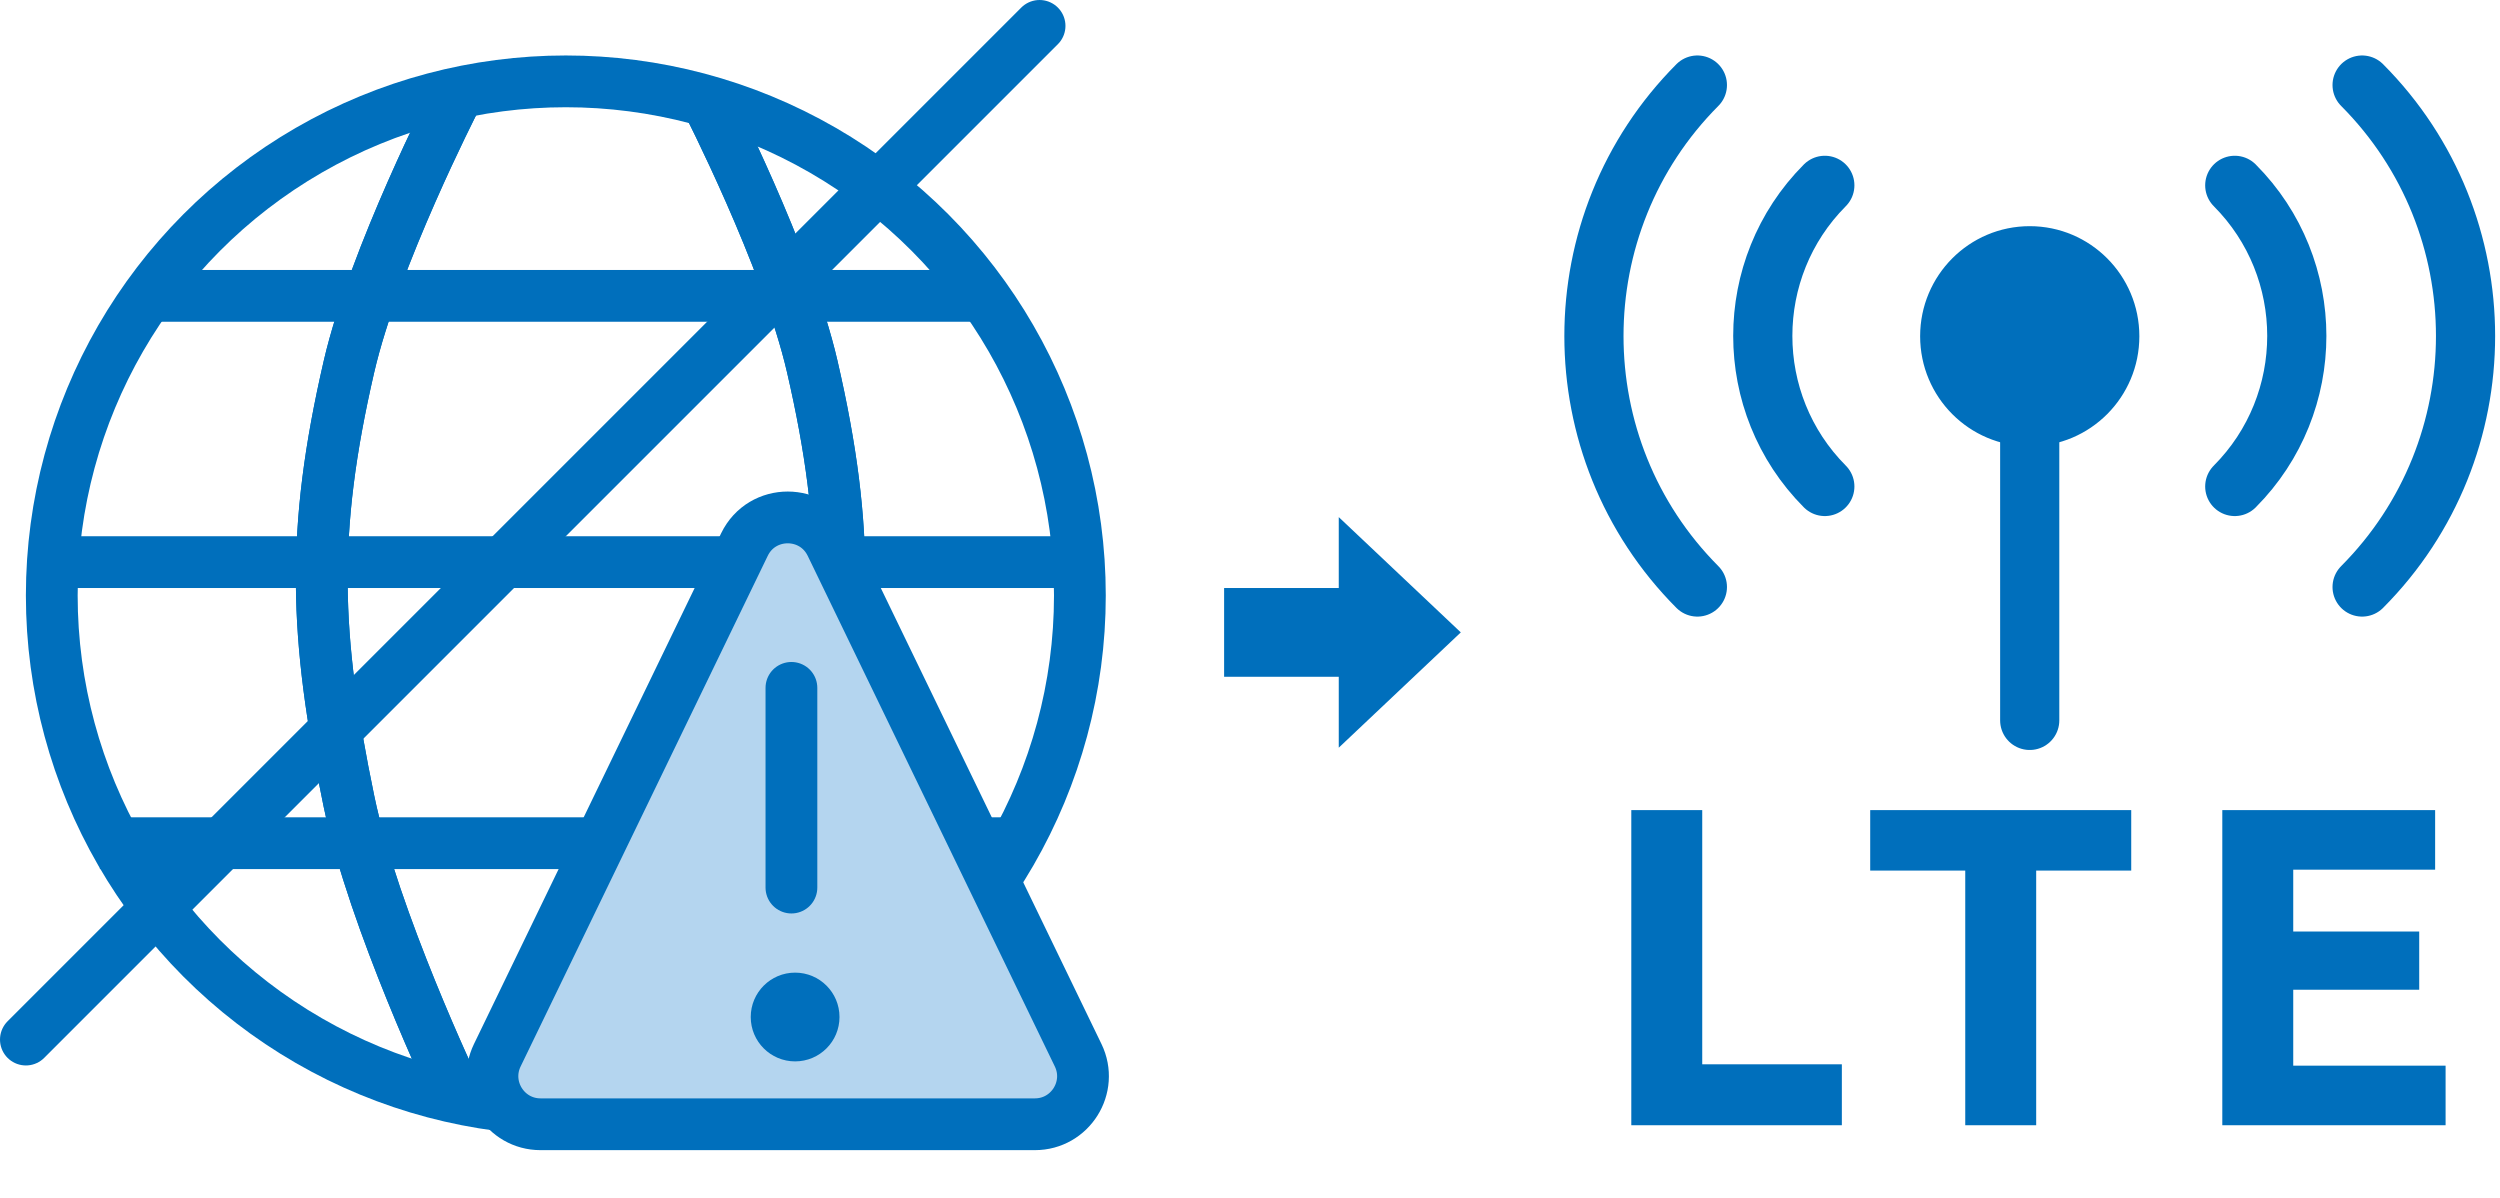
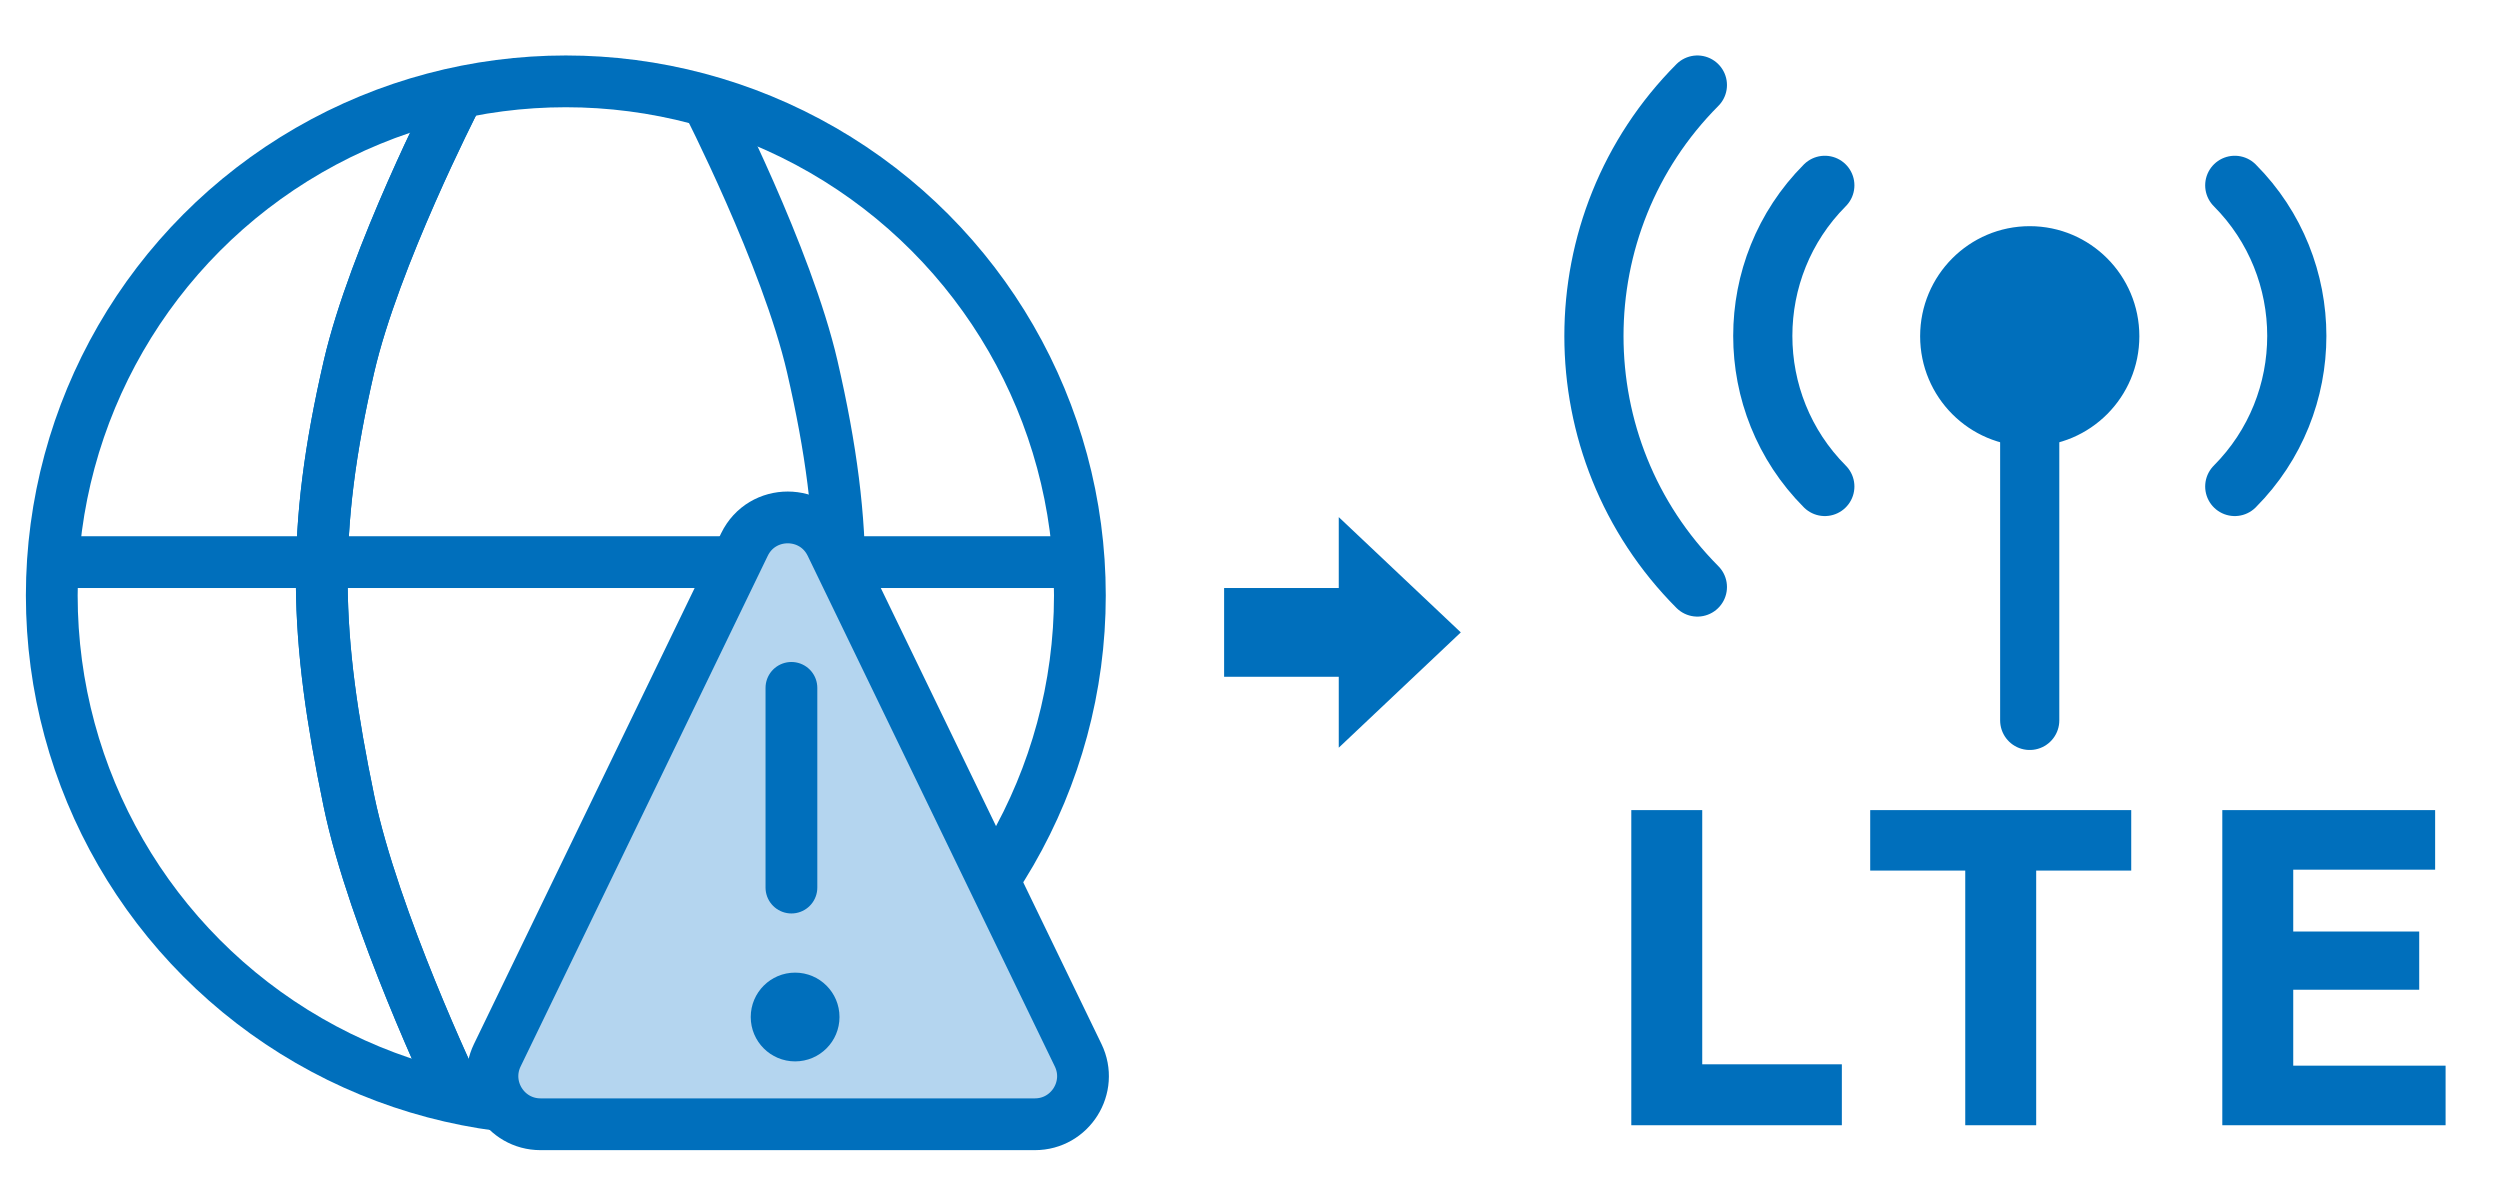
<svg xmlns="http://www.w3.org/2000/svg" width="169" height="81" viewBox="0 0 169 81" fill="none">
  <g clip-path="url(#clip0_3041_10187)">
    <circle cx="38.25" cy="40.25" r="34.75" stroke="#006FBC" stroke-width="3.5" />
-     <line x1="9.75" y1="20" x2="65.75" y2="20" stroke="#006FBC" stroke-width="3.5" />
-     <line x1="6.75" y1="57" x2="67.75" y2="57" stroke="#006FBC" stroke-width="3.5" />
    <line x1="4.75" y1="38" x2="73.75" y2="38" stroke="#006FBC" stroke-width="3.5" />
-     <path d="M47.75 6.75C47.75 6.75 53.2 17.375 54.911 24.788C57.486 35.942 57.236 42.952 54.911 54.165C53.252 62.166 47.75 73.75 47.75 73.75" stroke="#006FBC" stroke-width="3.5" />
    <path d="M47.75 6.75C47.75 6.75 53.2 17.375 54.911 24.788C57.486 35.942 57.236 42.952 54.911 54.165C53.252 62.166 47.75 73.75 47.75 73.75" stroke="#006FBC" stroke-width="3.5" />
    <path d="M30.75 6.75C30.75 6.75 25.3 17.375 23.589 24.788C21.014 35.942 21.264 42.952 23.589 54.165C25.247 62.166 30.75 73.75 30.75 73.75" stroke="#006FBC" stroke-width="3.5" />
    <path d="M30.75 6.75C30.75 6.75 25.3 17.375 23.589 24.788C21.014 35.942 21.264 42.952 23.589 54.165C25.247 62.166 30.75 73.75 30.75 73.75" stroke="#006FBC" stroke-width="3.5" />
    <path d="M50.324 36.812C51.508 34.367 54.992 34.367 56.176 36.812L72.883 71.334C73.927 73.492 72.355 76 69.957 76H36.543C34.145 76 32.573 73.492 33.617 71.334L50.324 36.812Z" fill="#B4D5EF" stroke="#006FBC" stroke-width="3.5" />
    <line x1="53.5" y1="46.5" x2="53.5" y2="60" stroke="#006FBC" stroke-width="3.5" stroke-linecap="round" />
    <circle cx="53.75" cy="68.75" r="3" fill="#006FBC" />
  </g>
-   <line x1="1.75" y1="70.275" x2="70.275" y2="1.75" stroke="#006FBC" stroke-width="3.5" stroke-linecap="round" />
  <path d="M91 49.384L91 36.116L98.022 42.75L91 49.384Z" fill="#006FBC" stroke="#006FBC" />
  <line x1="82.75" y1="42.75" x2="93.75" y2="42.75" stroke="#006FBC" stroke-width="6" />
-   <path d="M159.678 5.75C169.002 15.114 169.002 30.318 159.678 39.682" stroke="#006FBC" stroke-width="4" stroke-linecap="round" stroke-linejoin="round" />
  <path d="M151.07 12.529C156.662 18.145 156.662 27.27 151.07 32.886" stroke="#006FBC" stroke-width="4" stroke-linecap="round" stroke-linejoin="round" />
  <path d="M114.743 5.75C105.419 15.114 105.419 30.318 114.743 39.682" stroke="#006FBC" stroke-width="4" stroke-linecap="round" stroke-linejoin="round" />
  <path d="M123.358 12.529C117.766 18.145 117.766 27.27 123.358 32.886" stroke="#006FBC" stroke-width="4" stroke-linecap="round" stroke-linejoin="round" />
  <path d="M137.209 48.699V28.777" stroke="#006FBC" stroke-width="4" stroke-linecap="round" stroke-linejoin="round" />
  <path d="M137.21 15.703C141.072 15.703 144.206 18.847 144.206 22.73C144.206 26.612 141.072 29.757 137.21 29.757C133.348 29.757 130.215 26.612 130.215 22.73C130.215 18.847 133.348 15.703 137.21 15.703Z" fill="#006FBC" stroke="#006FBC" stroke-width="0.828" />
  <path d="M124.509 71.947V76.066H110.276V54.763H115.071V71.947H124.509ZM144.071 54.763V58.851H137.646V76.066H132.851V58.851H126.426V54.763H144.071ZM150.228 76.066V54.763H164.615V58.79H155.023V62.971H163.539V66.906H155.023V72.039H165.322V76.066H150.228Z" fill="#006FBC" />
  <defs>
    <clipPath id="clip0_3041_10187">
      <rect width="74" height="74" fill="white" transform="translate(1.75 3.75)" />
    </clipPath>
  </defs>
</svg>